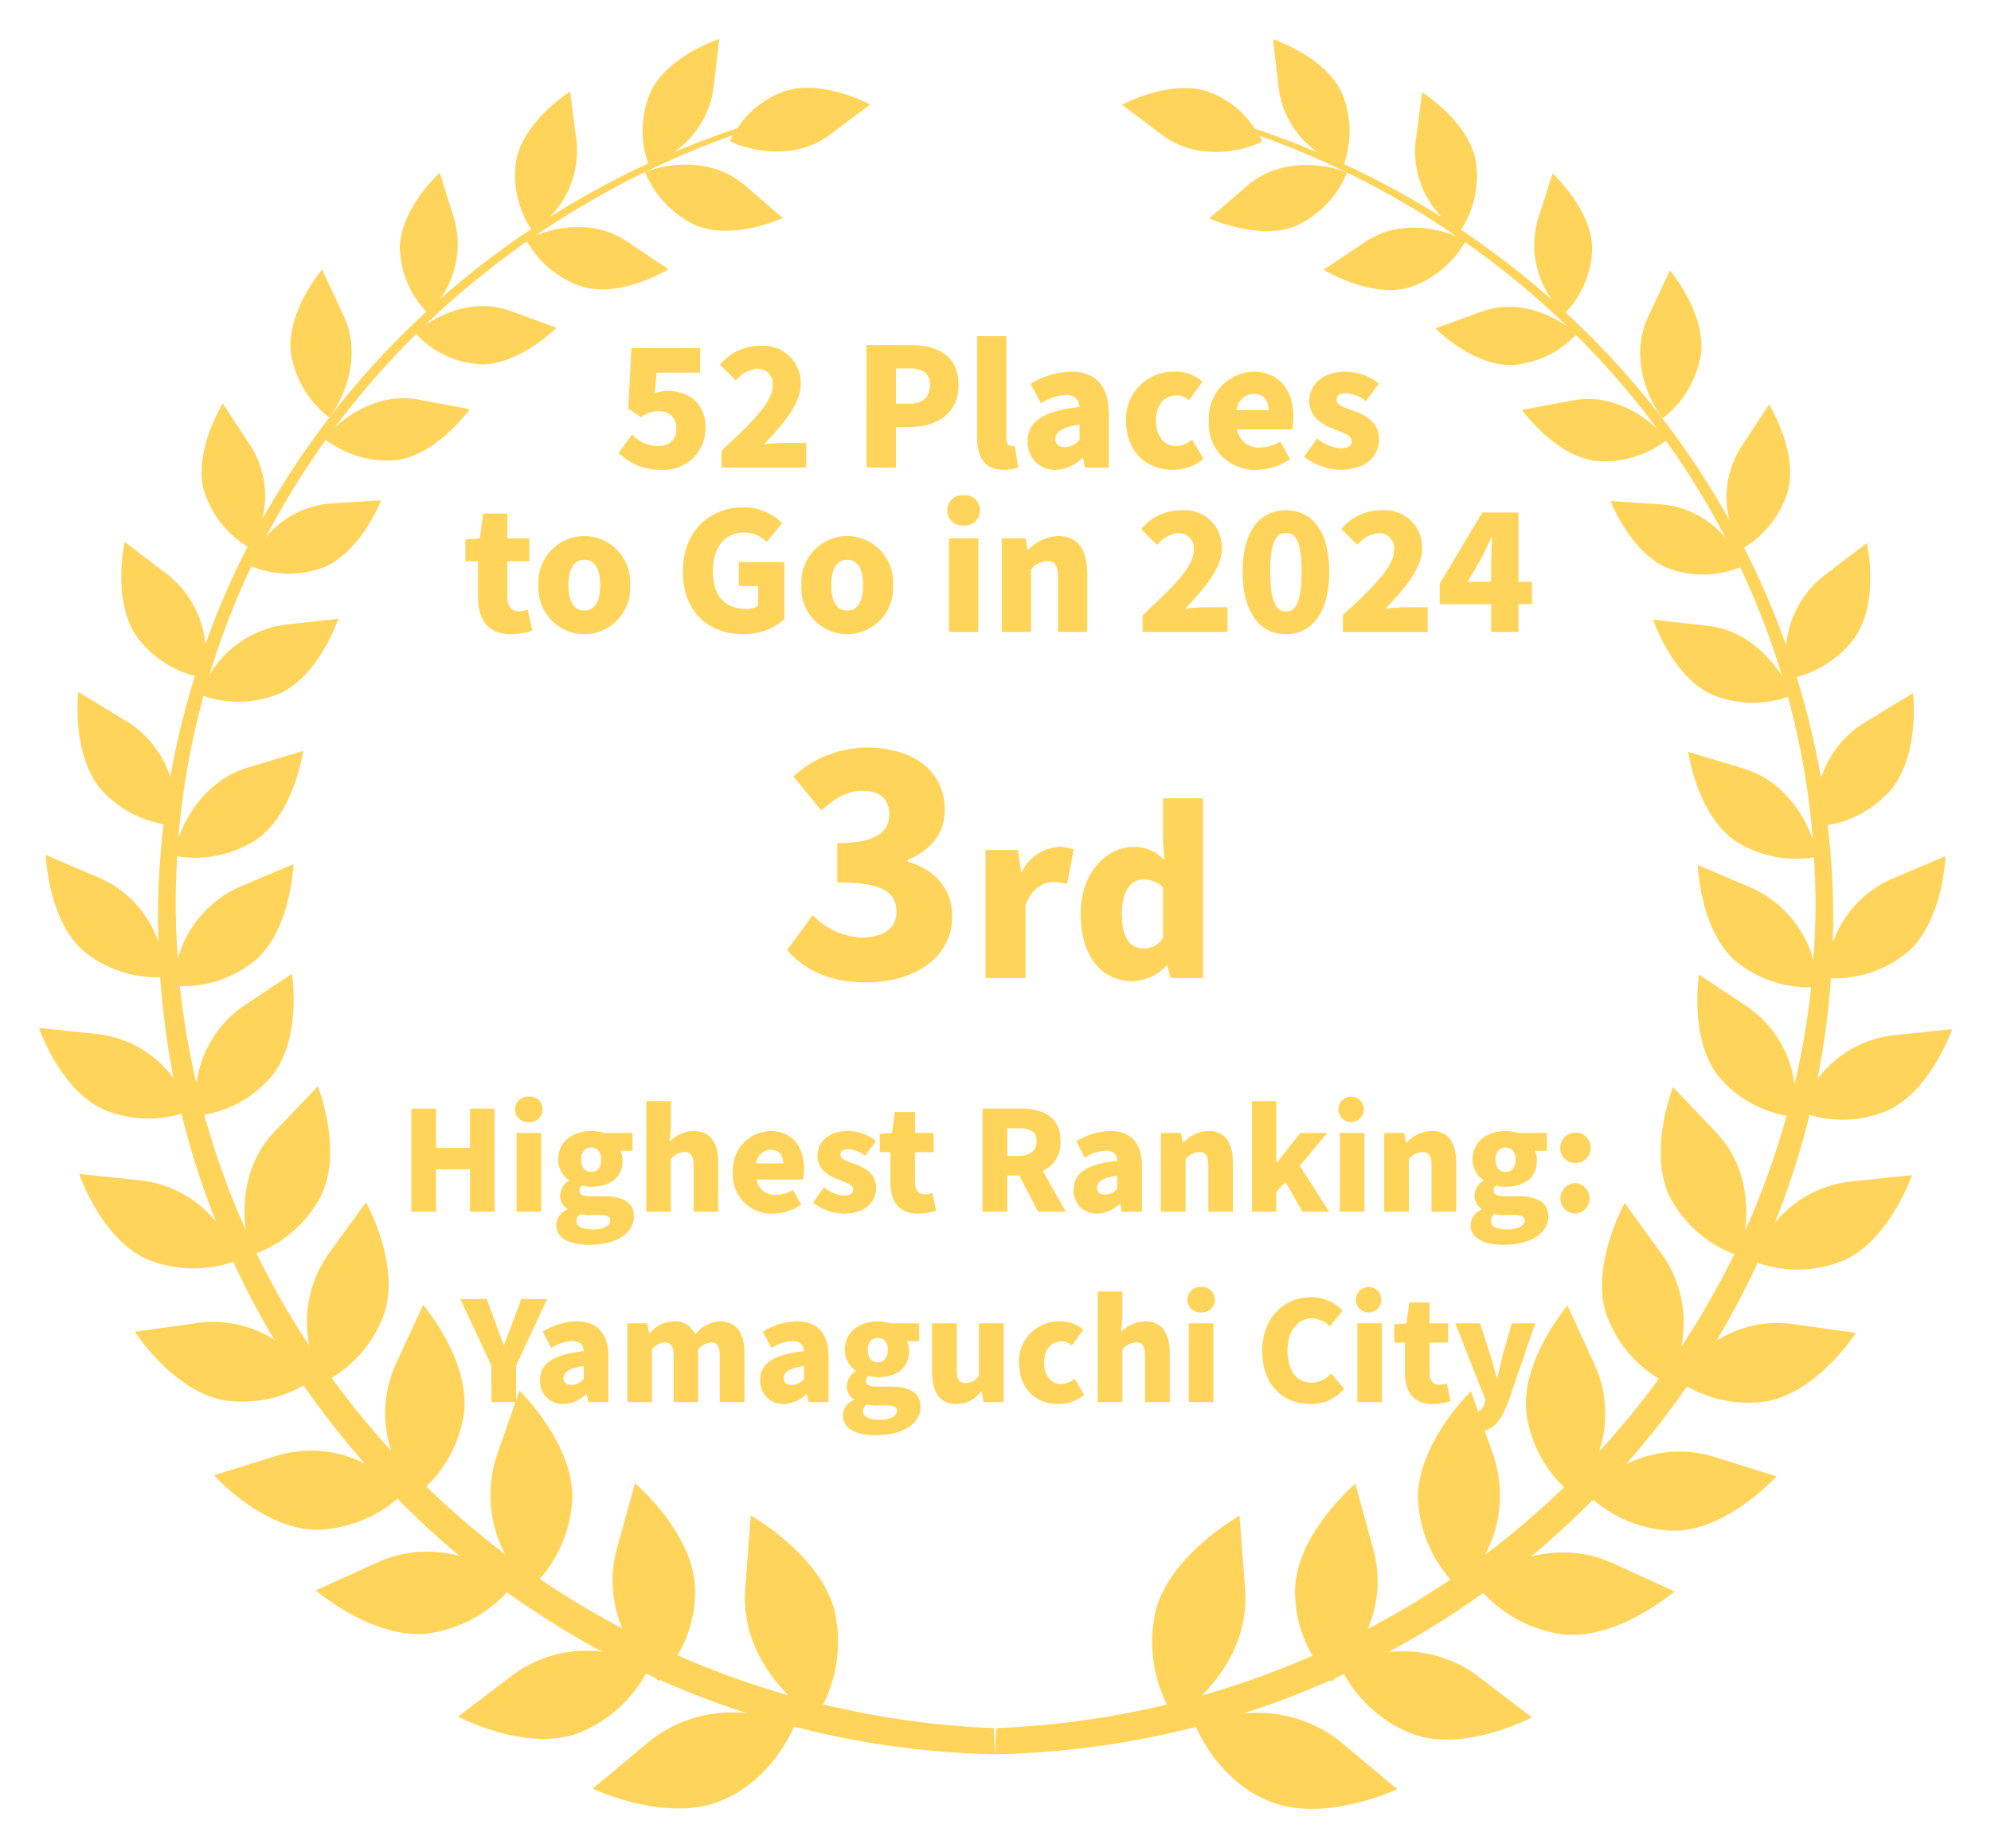
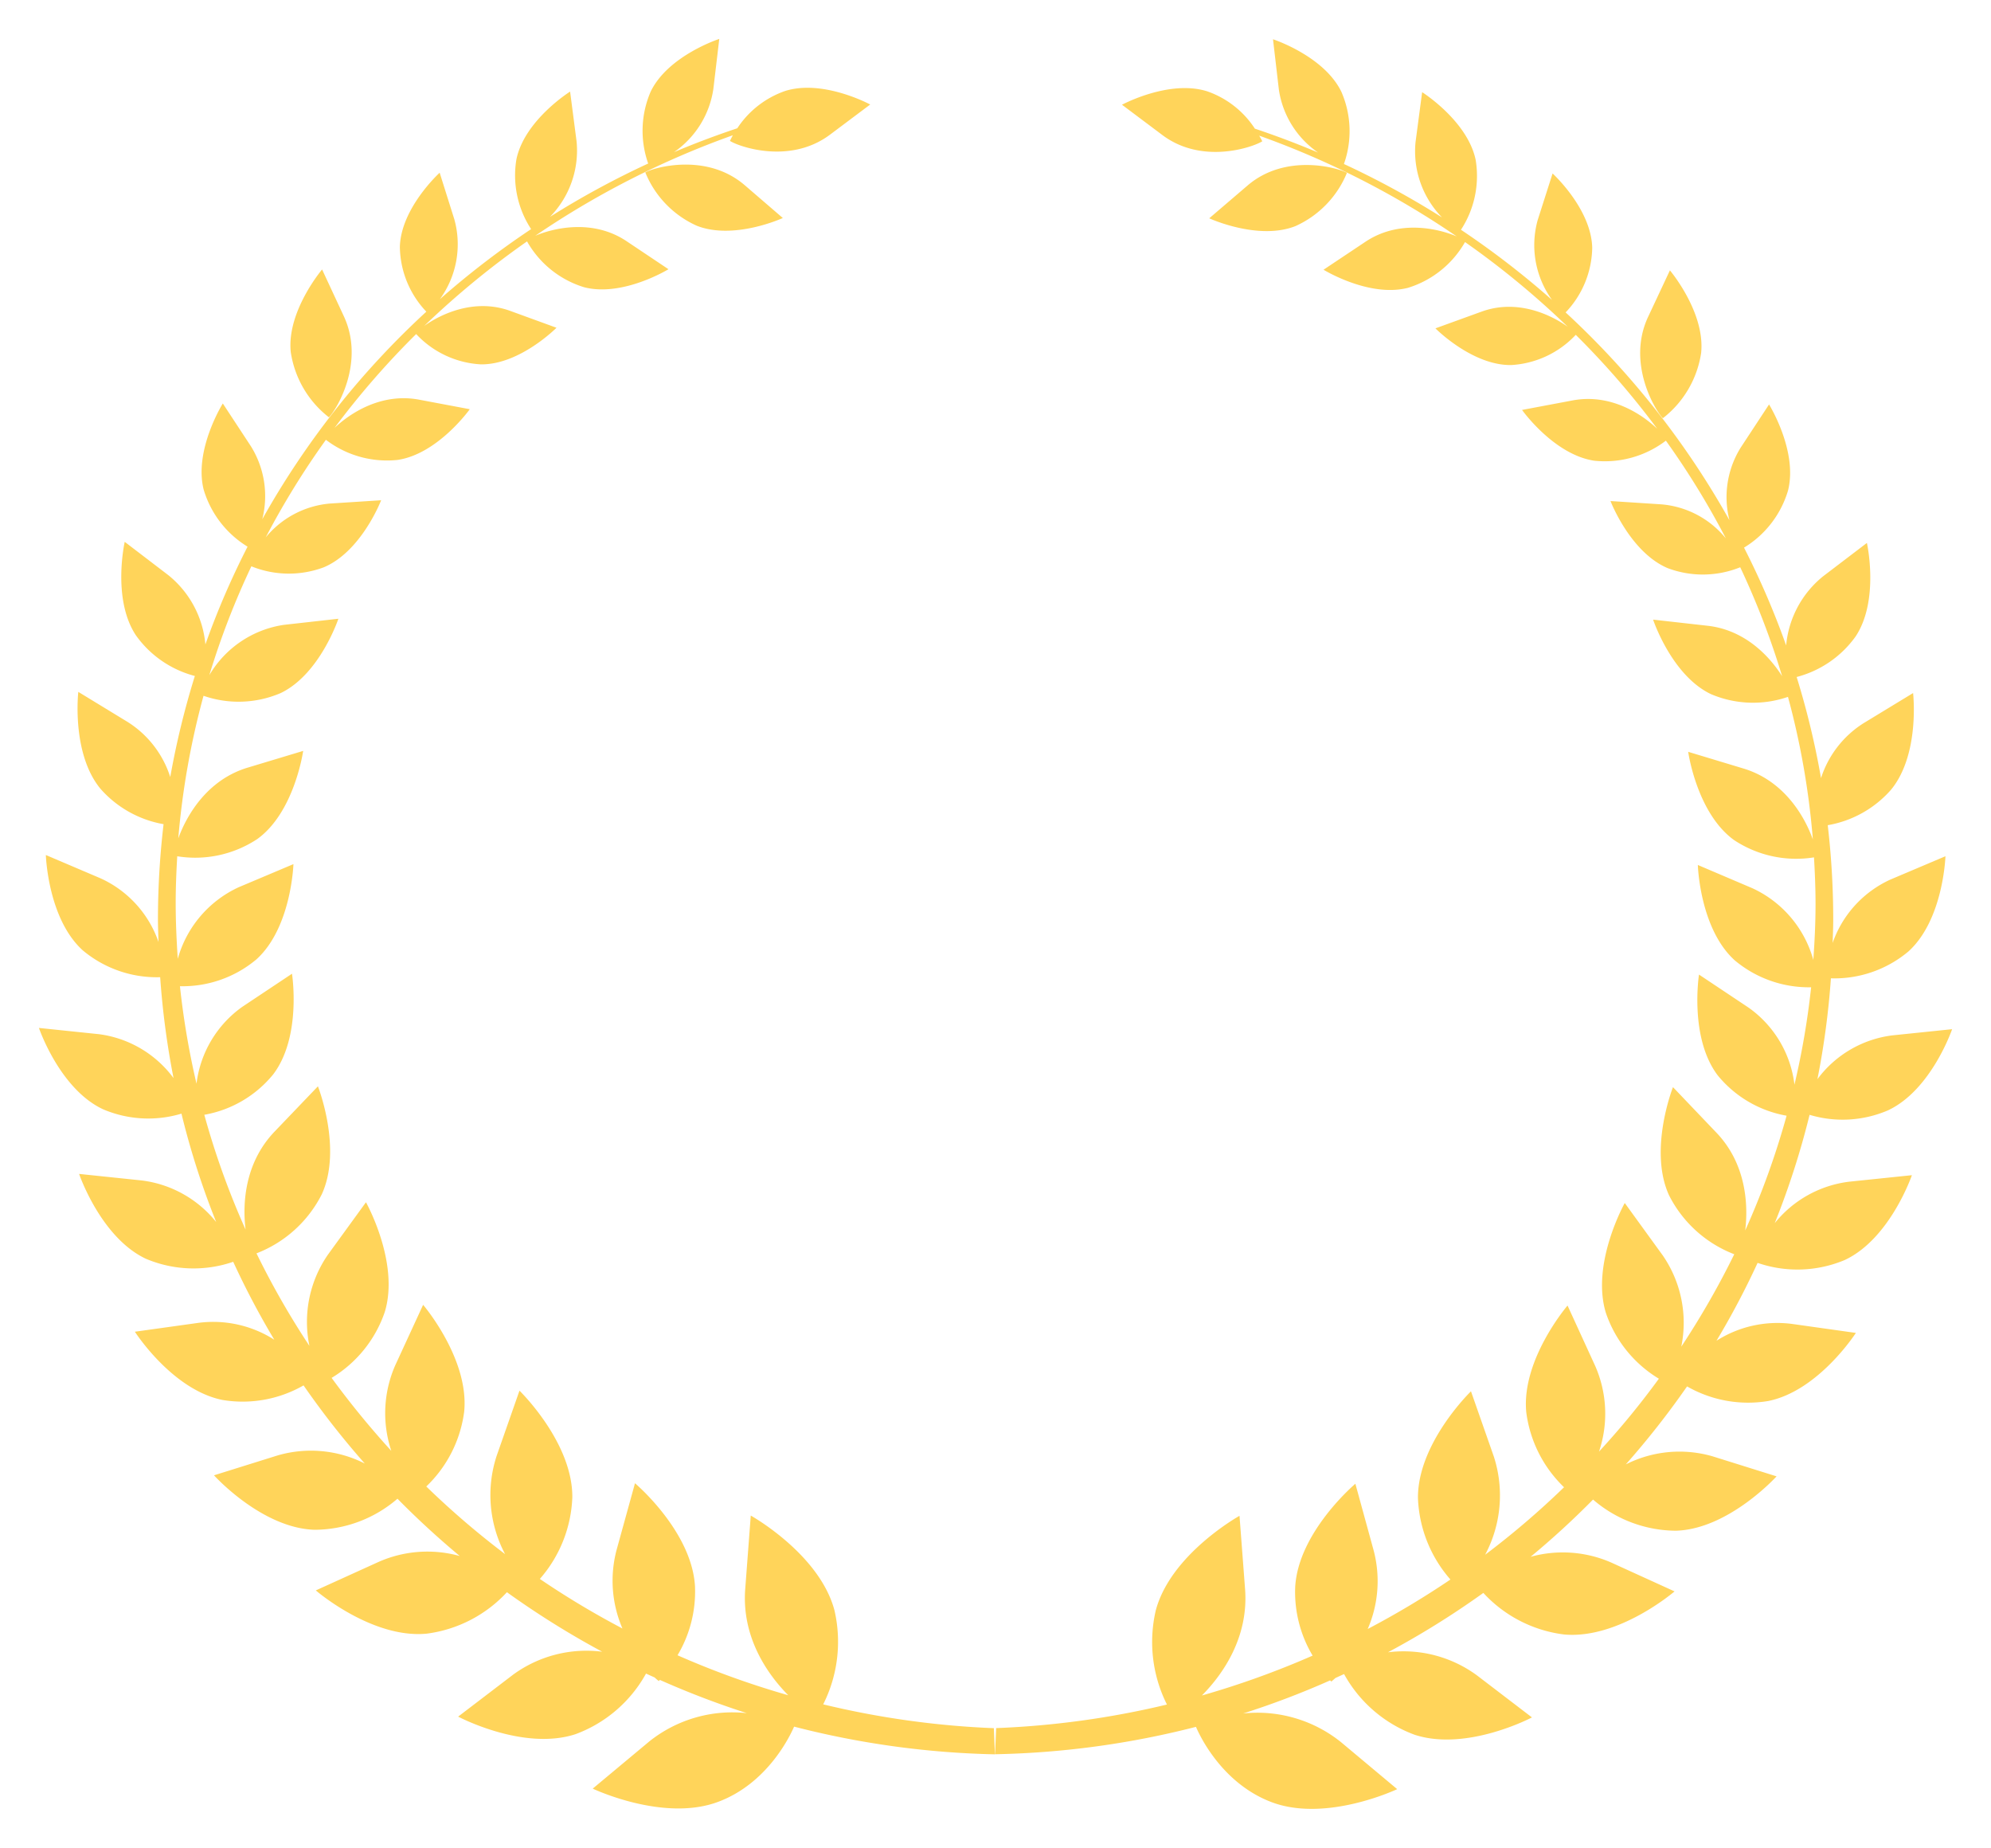
<svg xmlns="http://www.w3.org/2000/svg" width="230.117" height="213.523" viewBox="0 0 230.117 213.523">
  <defs>
    <filter id="パス_326" x="0" y="0" width="230.117" height="213.523" filterUnits="userSpaceOnUse">
      <feOffset dx="2" dy="2" input="SourceAlpha" />
      <feGaussianBlur stdDeviation="1.5" result="blur" />
      <feFlood flood-opacity="0.161" />
      <feComposite operator="in" in2="blur" />
      <feComposite in="SourceGraphic" />
    </filter>
    <filter id="パス_329" x="41.539" y="120.727" width="148.193" height="51.121" filterUnits="userSpaceOnUse">
      <feOffset dx="2" dy="2" input="SourceAlpha" />
      <feGaussianBlur stdDeviation="2" result="blur-2" />
      <feFlood flood-opacity="0.702" />
      <feComposite operator="in" in2="blur-2" />
      <feComposite in="SourceGraphic" />
    </filter>
    <filter id="パス_328" x="84.973" y="80.383" width="60.074" height="39.145" filterUnits="userSpaceOnUse">
      <feOffset dx="2" dy="2" input="SourceAlpha" />
      <feGaussianBlur stdDeviation="2" result="blur-3" />
      <feFlood flood-opacity="0.702" />
      <feComposite operator="in" in2="blur-3" />
      <feComposite in="SourceGraphic" />
    </filter>
    <filter id="パス_327" x="47.787" y="32.842" width="135.273" height="46.447" filterUnits="userSpaceOnUse">
      <feOffset dx="2" dy="2" input="SourceAlpha" />
      <feGaussianBlur stdDeviation="2" result="blur-4" />
      <feFlood flood-opacity="0.702" />
      <feComposite operator="in" in2="blur-4" />
      <feComposite in="SourceGraphic" />
    </filter>
  </defs>
  <g id="グループ_223" data-name="グループ 223" transform="translate(20220.5 22111.023)">
    <g transform="matrix(1, 0, 0, 1, -20220.5, -22111.02)" filter="url(#パス_326)">
      <path id="パス_326-2" data-name="パス 326" d="M93.514,243.718c.855-.846,4.229-6.306,1.721-11.69l-2.508-5.392s-4.1,4.835-3.623,9.532A11.723,11.723,0,0,0,93.514,243.718Zm57.131,148.728a16.1,16.1,0,0,0,1.3-10.868c-1.738-6.534-9.672-10.947-9.672-10.947l-.641,8.485c-.416,5.471,2.454,9.738,4.975,12.279a99.4,99.4,0,0,1-12.8-4.621,14.341,14.341,0,0,0,2.016-8.025c-.405-6.35-6.932-11.852-6.932-11.852l-2.13,7.715a13.91,13.91,0,0,0,.682,9.069,98.459,98.459,0,0,1-9.549-5.727,15.153,15.153,0,0,0,3.755-9.464c.02-6.355-6.108-12.292-6.108-12.292l-2.644,7.546a14.574,14.574,0,0,0,.98,11.341,97.4,97.4,0,0,1-9.108-7.816,14.531,14.531,0,0,0,4.382-8.66c.591-6.094-4.748-12.331-4.748-12.331l-3.226,7a13.767,13.767,0,0,0-.45,9.877,100.146,100.146,0,0,1-6.9-8.434,14.247,14.247,0,0,0,6.149-7.629c1.73-5.7-2.178-12.666-2.178-12.666l-4.4,6.059a13.661,13.661,0,0,0-2.137,10.536,94.494,94.494,0,0,1-6.116-10.691,14.161,14.161,0,0,0,7.546-6.823c2.408-5.252-.446-12.478-.446-12.478l-5.034,5.257c-3.407,3.575-3.707,8.24-3.326,11.3a92.232,92.232,0,0,1-4.771-13.269,13.21,13.21,0,0,0,7.966-4.675c3.313-4.36,2.169-11.625,2.169-11.625l-5.738,3.82a12.8,12.8,0,0,0-5.3,8.889,93.043,93.043,0,0,1-1.913-11.266,13.266,13.266,0,0,0,8.837-3.1c4.054-3.671,4.279-11.008,4.279-11.008L83.07,298.03a12.931,12.931,0,0,0-7.024,8.266c-.14-2.134-.24-4.277-.24-6.442,0-1.817.074-3.615.179-5.41a13,13,0,0,0,9.265-2c4.3-3.112,5.29-10.175,5.29-10.175l-6.4,1.929c-4.734,1.419-7.085,5.565-8.034,8.178A91.657,91.657,0,0,1,79.023,275.9a12.339,12.339,0,0,0,8.915-.313c4.537-2.173,6.672-8.59,6.672-8.59l-6.3.706a12.025,12.025,0,0,0-8.616,5.815,91.434,91.434,0,0,1,4.859-12.581,11.518,11.518,0,0,0,8.377.112c4.35-1.833,6.622-7.745,6.622-7.745l-5.922.381A10.808,10.808,0,0,0,86.21,257.6a93.692,93.692,0,0,1,6.958-11.282,11.626,11.626,0,0,0,8.286,2.327c4.66-.691,8.342-5.861,8.342-5.861l-5.845-1.1c-4.4-.831-8.006,1.579-9.788,3.261A96.12,96.12,0,0,1,103.6,234.1a11.039,11.039,0,0,0,7.466,3.5c4.494.066,8.753-4.229,8.753-4.229l-5.331-1.942c-4.19-1.528-8.119.413-9.965,1.739a99.05,99.05,0,0,1,11.892-9.777,11.4,11.4,0,0,0,6.582,5.294c4.467,1.168,9.764-2.077,9.764-2.077l-4.841-3.238c-3.919-2.624-8.472-1.511-10.558-.626a100.265,100.265,0,0,1,22.84-11.618c-.219.4-.337.652-.337.652.984.643,6.891,2.773,11.559-.715l4.653-3.488s-5.462-2.961-9.862-1.555a10.9,10.9,0,0,0-5.5,4.3q-3.731,1.244-7.315,2.76a10.763,10.763,0,0,0,4.549-7.306l.684-5.779s-5.9,1.913-7.923,6.077a11.382,11.382,0,0,0-.293,8.321,100.057,100.057,0,0,0-11.349,6.162,10.952,10.952,0,0,0,3.074-8.7l-.75-5.775s-5.268,3.3-6.206,7.829a11.316,11.316,0,0,0,1.7,8.063,99.29,99.29,0,0,0-10.547,8.1,10.787,10.787,0,0,0,1.677-9.217l-1.7-5.4s-4.478,4.069-4.6,8.566a11.068,11.068,0,0,0,3.059,7.492A96.921,96.921,0,0,0,85.812,255.5a10.879,10.879,0,0,0-1.3-8.415l-3.26-4.964s-3.357,5.368-2.215,9.947a11.6,11.6,0,0,0,5.076,6.6,92.9,92.9,0,0,0-4.874,11.3,11.6,11.6,0,0,0-4.286-8.008l-5.038-3.849s-1.487,6.6,1.292,10.8a12.117,12.117,0,0,0,6.814,4.7,95.448,95.448,0,0,0-2.843,11.679,11.724,11.724,0,0,0-4.92-6.363l-5.707-3.479s-.818,7.081,2.548,11.181a12.6,12.6,0,0,0,7.306,4.107,94.85,94.85,0,0,0-.65,10.912c0,.9.037,1.795.066,2.7a12.616,12.616,0,0,0-6.687-7.35L60.8,294.3s.216,7.336,4.258,11.01a13.322,13.322,0,0,0,8.955,3.109,94.54,94.54,0,0,0,1.544,11.657,12.758,12.758,0,0,0-8.624-5.073L60,314.282s2.388,7.041,7.4,9.394a13.315,13.315,0,0,0,9.073.509,92.217,92.217,0,0,0,4.015,12.528,13.1,13.1,0,0,0-8.6-4.806l-7.245-.757s2.5,7.356,7.728,9.81a14.12,14.12,0,0,0,10.083.346,94.676,94.676,0,0,0,4.75,9.007,13.126,13.126,0,0,0-8.7-1.961l-7.415,1.034s4.3,6.724,10.142,7.888a14.143,14.143,0,0,0,9.353-1.686,97.184,97.184,0,0,0,7.076,9.029,13.774,13.774,0,0,0-10.085-.932l-7.341,2.294s5.495,6.1,11.618,6.294a14.753,14.753,0,0,0,9.587-3.589q3.427,3.48,7.2,6.622a13.956,13.956,0,0,0-9.35.665l-7.288,3.309s6.462,5.587,12.788,5a15.288,15.288,0,0,0,9.3-4.793,100.166,100.166,0,0,0,11.013,6.877,14.372,14.372,0,0,0-10.3,2.653l-6.35,4.846s7.535,4.008,13.573,2.027a15.4,15.4,0,0,0,8.141-7c.334.155.673.3,1.006.457a3.862,3.862,0,0,0,.475.405s.046-.053.116-.131a99.972,99.972,0,0,0,10.059,3.842,15.382,15.382,0,0,0-11.279,3.269l-6.538,5.452s8.2,3.908,14.522,1.518c5.7-2.141,8.288-7.607,8.753-8.681a101.341,101.341,0,0,0,23.21,3.2l-.122-3.022A101.107,101.107,0,0,1,150.645,392.447Zm-20.562-177.03a11.48,11.48,0,0,0,5.946,6.165c4.308,1.7,9.948-.892,9.948-.892l-4.413-3.8C137.146,213.107,131.109,214.842,130.083,215.417Zm122.033,20.86c.483-4.7-3.61-9.537-3.61-9.537l-2.526,5.386c-2.506,5.377.862,10.844,1.712,11.7A11.755,11.755,0,0,0,252.116,236.278Zm-46.9-14.647a11.515,11.515,0,0,0,5.959-6.158c-1.03-.582-7.068-2.322-11.487,1.465l-4.426,3.787S200.9,223.32,205.211,221.631ZM273.7,323.81c5.025-2.347,7.422-9.383,7.422-9.383l-6.934.717a12.747,12.747,0,0,0-8.633,5.06,93.914,93.914,0,0,0,1.559-11.655,13.3,13.3,0,0,0,8.953-3.1c4.056-3.669,4.284-11.008,4.284-11.008l-6.339,2.685a12.606,12.606,0,0,0-6.7,7.337c.031-.9.07-1.793.07-2.692a94.165,94.165,0,0,0-.634-10.918,12.558,12.558,0,0,0,7.31-4.092c3.376-4.094,2.554-11.177,2.554-11.177l-5.712,3.475a11.753,11.753,0,0,0-4.929,6.353,93.636,93.636,0,0,0-2.817-11.684,12.126,12.126,0,0,0,6.82-4.691c2.773-4.2,1.3-10.8,1.3-10.8l-5.045,3.842a11.611,11.611,0,0,0-4.29,8,94.364,94.364,0,0,0-4.866-11.3,11.557,11.557,0,0,0,5.084-6.595c1.155-4.575-2.193-9.95-2.193-9.95L256.7,247.2a10.81,10.81,0,0,0-1.312,8.412A97.218,97.218,0,0,0,236.452,231.6a11.063,11.063,0,0,0,3.074-7.488c-.116-4.5-4.581-8.57-4.581-8.57l-1.725,5.4a10.8,10.8,0,0,0,1.664,9.219,98.924,98.924,0,0,0-10.527-8.113,11.376,11.376,0,0,0,1.7-8.065c-.94-4.526-6.188-7.835-6.188-7.835l-.763,5.773a10.93,10.93,0,0,0,3.061,8.7,99.67,99.67,0,0,0-11.338-6.173,11.362,11.362,0,0,0-.287-8.325c-2-4.163-7.91-6.088-7.91-6.088l.673,5.782a10.723,10.723,0,0,0,4.542,7.312q-3.582-1.517-7.31-2.764a10.8,10.8,0,0,0-5.489-4.308c-4.4-1.408-9.869,1.544-9.869,1.544l4.654,3.492c4.653,3.5,10.566,1.376,11.559.73,0,0-.125-.251-.352-.649a99.677,99.677,0,0,1,22.825,11.644c-2.069-.883-6.624-2.007-10.553.619l-4.839,3.228s5.281,3.25,9.766,2.09a11.473,11.473,0,0,0,6.586-5.286,98.115,98.115,0,0,1,11.872,9.79c-1.841-1.325-5.769-3.276-9.965-1.749l-5.327,1.931s4.247,4.3,8.753,4.24a11.072,11.072,0,0,0,7.466-3.492,95.375,95.375,0,0,1,9.414,10.855c-1.771-1.688-5.379-4.1-9.779-3.276l-5.843,1.1s3.676,5.169,8.343,5.867a11.636,11.636,0,0,0,8.281-2.316,93.258,93.258,0,0,1,6.932,11.292,10.772,10.772,0,0,0-7.413-3.93l-5.92-.385s2.265,5.915,6.617,7.756a11.533,11.533,0,0,0,8.377-.105,92.078,92.078,0,0,1,4.842,12.589c-1.43-2.259-4.249-5.338-8.611-5.828l-6.3-.709s2.128,6.418,6.665,8.6a12.39,12.39,0,0,0,8.922.326,90.53,90.53,0,0,1,2.876,16.475c-.932-2.617-3.284-6.763-8.008-8.192l-6.4-1.933s.984,7.055,5.279,10.182a12.994,12.994,0,0,0,9.261,2.014c.105,1.8.179,3.593.179,5.41,0,2.165-.107,4.308-.256,6.44a12.928,12.928,0,0,0-7.011-8.27l-6.337-2.7s.208,7.343,4.262,11.017a13.315,13.315,0,0,0,8.832,3.114A91.882,91.882,0,0,1,262.9,320.84a12.744,12.744,0,0,0-5.294-8.9l-5.738-3.825s-1.141,7.262,2.149,11.629a13.237,13.237,0,0,0,7.975,4.68,92.393,92.393,0,0,1-4.783,13.261c.372-3.048.09-7.722-3.322-11.294l-5.027-5.268s-2.852,7.225-.462,12.484a14.127,14.127,0,0,0,7.546,6.827,96.372,96.372,0,0,1-6.123,10.68,13.722,13.722,0,0,0-2.134-10.534l-4.4-6.068s-3.91,6.965-2.193,12.663a14.222,14.222,0,0,0,6.136,7.64,93.869,93.869,0,0,1-6.919,8.426,13.71,13.71,0,0,0-.431-9.88l-3.206-7s-5.351,6.232-4.771,12.322a14.577,14.577,0,0,0,4.367,8.675,96.922,96.922,0,0,1-9.119,7.8,14.591,14.591,0,0,0,1.006-11.34l-2.644-7.547s-6.132,5.928-6.129,12.283a15.113,15.113,0,0,0,3.755,9.467,99.85,99.85,0,0,1-9.561,5.716,13.888,13.888,0,0,0,.689-9.068l-2.115-7.715s-6.525,5.5-6.95,11.833a14.315,14.315,0,0,0,2.01,8.028,100.76,100.76,0,0,1-12.8,4.608c2.521-2.539,5.4-6.8,4.994-12.27l-.645-8.493s-7.944,4.406-9.681,10.94a16.117,16.117,0,0,0,1.294,10.868,101.4,101.4,0,0,1-19.738,2.722l-.131,3.022a101.109,101.109,0,0,0,23.223-3.166c.457,1.078,3.042,6.543,8.734,8.7,6.324,2.394,14.524-1.5,14.524-1.5l-6.528-5.46a15.439,15.439,0,0,0-11.279-3.285,98.389,98.389,0,0,0,10.059-3.825c.074.079.131.134.131.134.118-.089.28-.232.477-.409l1-.455a15.369,15.369,0,0,0,8.141,7.009c6.037,1.99,13.575-2,13.575-2l-6.357-4.857a14.348,14.348,0,0,0-10.286-2.668,98.979,98.979,0,0,0,11.023-6.862,15.232,15.232,0,0,0,9.3,4.8c6.326.6,12.8-4.975,12.8-4.975l-7.288-3.32a13.953,13.953,0,0,0-9.346-.678,97.828,97.828,0,0,0,7.214-6.613,14.771,14.771,0,0,0,9.587,3.6c6.108-.188,11.625-6.283,11.625-6.283l-7.35-2.3a13.742,13.742,0,0,0-10.077.921,97.708,97.708,0,0,0,7.081-9.014,14.206,14.206,0,0,0,9.353,1.692c5.838-1.153,10.158-7.874,10.158-7.874l-7.422-1.045a13.092,13.092,0,0,0-8.688,1.951,93.946,93.946,0,0,0,4.752-9,14.114,14.114,0,0,0,10.077-.332c5.242-2.454,7.756-9.8,7.756-9.8l-7.253.752a13.075,13.075,0,0,0-8.6,4.791,93.887,93.887,0,0,0,4.028-12.519A13.276,13.276,0,0,0,273.7,323.81Z" transform="translate(-57.5 -197.5)" fill="#ffd45a" />
    </g>
    <g transform="matrix(1, 0, 0, 1, -20220.5, -22111.02)" filter="url(#パス_329)">
-       <path id="パス_329-2" data-name="パス 329" d="M-67.96,22H-65.1V17.1h3.92V22h2.848V10.08h-2.848v4.544H-65.1V10.08H-67.96Zm12.16,0h2.848V12.9H-55.8Zm1.424-10.368a1.443,1.443,0,0,0,1.584-1.472A1.439,1.439,0,0,0-54.376,8.7,1.431,1.431,0,0,0-55.96,10.16,1.435,1.435,0,0,0-54.376,11.632ZM-47.4,25.824c3.168,0,5.168-1.36,5.168-3.28,0-1.648-1.28-2.336-3.52-2.336h-1.44c-.976,0-1.344-.192-1.344-.608a.763.763,0,0,1,.288-.64,4.048,4.048,0,0,0,1.072.16c2.016,0,3.632-.928,3.632-3.056a2.626,2.626,0,0,0-.24-1.1h1.392V12.9h-3.344a4.459,4.459,0,0,0-1.44-.224c-1.968,0-3.808,1.088-3.808,3.3a2.893,2.893,0,0,0,1.248,2.368V18.4a2.172,2.172,0,0,0-1.024,1.7,1.768,1.768,0,0,0,.832,1.568v.08a2,2,0,0,0-1.28,1.792C-51.208,25.168-49.5,25.824-47.4,25.824Zm.224-8.416c-.656,0-1.152-.48-1.152-1.44,0-.912.5-1.392,1.152-1.392.672,0,1.168.48,1.168,1.392C-46.008,16.928-46.5,17.408-47.176,17.408Zm.224,6.64c-1.152,0-1.92-.32-1.92-.96a1.052,1.052,0,0,1,.416-.816,4.869,4.869,0,0,0,1.3.112h.864c.848,0,1.328.112,1.328.656C-44.968,23.616-45.784,24.048-46.952,24.048ZM-40.808,22h2.848V15.92a2.119,2.119,0,0,1,1.568-.816c.72,0,1.056.352,1.056,1.616V22h2.848V16.368c0-2.272-.848-3.7-2.832-3.7A4.046,4.046,0,0,0-38.1,13.9l.144-1.616V9.216h-2.848Zm14.656.224a5.875,5.875,0,0,0,3.248-1.04l-.944-1.712a3.7,3.7,0,0,1-1.92.576,2.081,2.081,0,0,1-2.272-1.76H-22.7a5.336,5.336,0,0,0,.128-1.232c0-2.48-1.28-4.384-3.9-4.384a4.489,4.489,0,0,0-4.32,4.768A4.456,4.456,0,0,0-26.152,22.224Zm-1.936-5.808a1.681,1.681,0,0,1,1.664-1.568c1.04,0,1.44.672,1.44,1.568Zm10.064,5.808c2.48,0,3.792-1.3,3.792-2.976,0-1.648-1.264-2.3-2.4-2.736-.944-.336-1.728-.544-1.728-1.088,0-.432.3-.656.96-.656a3.465,3.465,0,0,1,1.888.768l1.264-1.7A5.2,5.2,0,0,0-17.5,12.672c-2.128,0-3.52,1.168-3.52,2.88,0,1.52,1.232,2.256,2.32,2.688.928.368,1.808.624,1.808,1.168,0,.448-.32.72-1.072.72a3.957,3.957,0,0,1-2.3-.96l-1.264,1.776A5.884,5.884,0,0,0-18.024,22.224Zm8.656,0A6.7,6.7,0,0,0-7.3,21.888l-.448-2.064A2.647,2.647,0,0,1-8.584,20c-.672,0-1.152-.4-1.152-1.408V15.12h2.144V12.9H-9.736V10.48h-2.352l-.32,2.416-1.408.112V15.12h1.232v3.5C-12.584,20.768-11.656,22.224-9.368,22.224ZM-1.944,22H.92V17.808H2.3L4.488,22h3.2L5.032,17.28A3.524,3.524,0,0,0,7.08,13.84c0-2.88-2.112-3.76-4.656-3.76H-1.944ZM.92,15.552v-3.2H2.2c1.36,0,2.1.368,2.1,1.488s-.736,1.712-2.1,1.712Zm10.368,6.672A3.89,3.89,0,0,0,13.9,21.088h.08l.192.912h2.32V16.832c0-2.848-1.328-4.16-3.68-4.16a7.571,7.571,0,0,0-3.92,1.2l.992,1.872a5,5,0,0,1,2.384-.8c.928,0,1.312.432,1.376,1.168-3.552.384-5.056,1.424-5.056,3.344A2.629,2.629,0,0,0,11.288,22.224Zm.976-2.208c-.592,0-.976-.256-.976-.784,0-.64.576-1.168,2.352-1.392V19.3A1.793,1.793,0,0,1,12.264,20.016ZM18.68,22h2.848V15.92A2.119,2.119,0,0,1,23.1,15.1c.72,0,1.056.352,1.056,1.616V22H27V16.368c0-2.272-.848-3.7-2.832-3.7a4.118,4.118,0,0,0-2.912,1.36h-.048L21,12.9H18.68Zm10.528,0h2.8V19.744l1.056-1.2L35.032,22H38.12l-3.392-5.312L37.9,12.9h-3.12L32.088,16.32h-.08v-7.1h-2.8Zm10.144,0H42.2V12.9H39.352Zm1.424-10.368a1.469,1.469,0,1,0-1.584-1.472A1.443,1.443,0,0,0,40.776,11.632ZM44.488,22h2.848V15.92A2.119,2.119,0,0,1,48.9,15.1c.72,0,1.056.352,1.056,1.616V22h2.848V16.368c0-2.272-.848-3.7-2.832-3.7a4.118,4.118,0,0,0-2.912,1.36h-.048L46.808,12.9h-2.32ZM58.28,25.824c3.168,0,5.168-1.36,5.168-3.28,0-1.648-1.28-2.336-3.52-2.336h-1.44c-.976,0-1.344-.192-1.344-.608a.763.763,0,0,1,.288-.64,4.048,4.048,0,0,0,1.072.16c2.016,0,3.632-.928,3.632-3.056a2.626,2.626,0,0,0-.24-1.1h1.392V12.9H59.944a4.459,4.459,0,0,0-1.44-.224c-1.968,0-3.808,1.088-3.808,3.3a2.893,2.893,0,0,0,1.248,2.368V18.4a2.172,2.172,0,0,0-1.024,1.7,1.768,1.768,0,0,0,.832,1.568v.08a2,2,0,0,0-1.28,1.792C54.472,25.168,56.184,25.824,58.28,25.824Zm.224-8.416c-.656,0-1.152-.48-1.152-1.44,0-.912.5-1.392,1.152-1.392.672,0,1.168.48,1.168,1.392C59.672,16.928,59.176,17.408,58.5,17.408Zm.224,6.64c-1.152,0-1.92-.32-1.92-.96a1.052,1.052,0,0,1,.416-.816,4.869,4.869,0,0,0,1.3.112h.864c.848,0,1.328.112,1.328.656C60.712,23.616,59.9,24.048,58.728,24.048Zm7.808-7.68a1.761,1.761,0,1,0-1.7-1.76A1.692,1.692,0,0,0,66.536,16.368Zm0,5.856a1.77,1.77,0,0,0,0-3.536,1.77,1.77,0,0,0,0,3.536ZM-58.7,44h2.848V39.792l3.6-7.712h-2.992l-.992,2.656c-.336.9-.656,1.728-.992,2.656H-57.3c-.336-.928-.64-1.76-.96-2.656l-.992-2.656h-3.04l3.584,7.712Zm8.32.224a3.89,3.89,0,0,0,2.608-1.136h.08L-47.5,44h2.32V38.832c0-2.848-1.328-4.16-3.68-4.16a7.571,7.571,0,0,0-3.92,1.2l.992,1.872a5,5,0,0,1,2.384-.8c.928,0,1.312.432,1.376,1.168-3.552.384-5.056,1.424-5.056,3.344A2.629,2.629,0,0,0-50.384,44.224Zm.976-2.208c-.592,0-.976-.256-.976-.784,0-.64.576-1.168,2.352-1.392V41.3A1.793,1.793,0,0,1-49.408,42.016ZM-42.992,44h2.848V37.92A2.139,2.139,0,0,1-38.7,37.1c.72,0,1.056.352,1.056,1.616V44H-34.8V37.92a2.2,2.2,0,0,1,1.456-.816c.72,0,1.04.352,1.04,1.616V44h2.848V38.368c0-2.272-.864-3.7-2.848-3.7a3.974,3.974,0,0,0-2.848,1.5,2.5,2.5,0,0,0-2.5-1.5,3.755,3.755,0,0,0-2.768,1.376h-.048l-.208-1.152h-2.32Zm18.064.224a3.89,3.89,0,0,0,2.608-1.136h.08l.192.912h2.32V38.832c0-2.848-1.328-4.16-3.68-4.16a7.571,7.571,0,0,0-3.92,1.2l.992,1.872a5,5,0,0,1,2.384-.8c.928,0,1.312.432,1.376,1.168-3.552.384-5.056,1.424-5.056,3.344A2.629,2.629,0,0,0-24.928,44.224Zm.976-2.208c-.592,0-.976-.256-.976-.784,0-.64.576-1.168,2.352-1.392V41.3A1.793,1.793,0,0,1-23.952,42.016Zm9.68,5.808c3.168,0,5.168-1.36,5.168-3.28,0-1.648-1.28-2.336-3.52-2.336h-1.44c-.976,0-1.344-.192-1.344-.608a.763.763,0,0,1,.288-.64,4.048,4.048,0,0,0,1.072.16c2.016,0,3.632-.928,3.632-3.056a2.626,2.626,0,0,0-.24-1.1h1.392V34.9h-3.344a4.459,4.459,0,0,0-1.44-.224c-1.968,0-3.808,1.088-3.808,3.3a2.893,2.893,0,0,0,1.248,2.368V40.4a2.172,2.172,0,0,0-1.024,1.7,1.768,1.768,0,0,0,.832,1.568v.08a2,2,0,0,0-1.28,1.792C-18.08,47.168-16.368,47.824-14.272,47.824Zm.224-8.416c-.656,0-1.152-.48-1.152-1.44,0-.912.5-1.392,1.152-1.392.672,0,1.168.48,1.168,1.392C-12.88,38.928-13.376,39.408-14.048,39.408Zm.224,6.64c-1.152,0-1.92-.32-1.92-.96a1.052,1.052,0,0,1,.416-.816,4.869,4.869,0,0,0,1.3.112h.864c.848,0,1.328.112,1.328.656C-11.84,45.616-12.656,46.048-13.824,46.048Zm8.9-1.824A3.531,3.531,0,0,0-2.1,42.752h.064L-1.824,44H.5V34.9H-2.352v5.968a1.721,1.721,0,0,1-1.52.928c-.72,0-1.056-.368-1.056-1.616V34.9H-7.776v5.632C-7.776,42.8-6.928,44.224-4.928,44.224Zm11.728,0a4.606,4.606,0,0,0,3.008-1.072L8.7,41.28a2.61,2.61,0,0,1-1.584.64c-1.1,0-1.936-.96-1.936-2.48,0-1.5.784-2.464,2.048-2.464a1.784,1.784,0,0,1,1.152.48l1.328-1.808a3.94,3.94,0,0,0-2.656-.976A4.606,4.606,0,0,0,2.272,39.44C2.272,42.464,4.24,44.224,6.8,44.224ZM11.376,44h2.848V37.92a2.119,2.119,0,0,1,1.568-.816c.72,0,1.056.352,1.056,1.616V44H19.7V38.368c0-2.272-.848-3.7-2.832-3.7A4.046,4.046,0,0,0,14.08,35.9l.144-1.616V31.216H11.376ZM21.9,44h2.848V34.9H21.9Zm1.424-10.368a1.469,1.469,0,1,0,0-2.928,1.469,1.469,0,1,0,0,2.928Zm12.64,10.592a4.954,4.954,0,0,0,3.888-1.76l-1.5-1.792A3.066,3.066,0,0,1,36.08,41.76c-1.68,0-2.768-1.376-2.768-3.744,0-2.32,1.264-3.7,2.8-3.7a3.02,3.02,0,0,1,2.08.928l1.488-1.824a5.071,5.071,0,0,0-3.616-1.552c-3.024,0-5.68,2.272-5.68,6.24C30.384,42.144,32.944,44.224,35.968,44.224ZM41.376,44h2.848V34.9H41.376ZM42.8,33.632a1.469,1.469,0,1,0-1.584-1.472A1.443,1.443,0,0,0,42.8,33.632Zm7.3,10.592a6.7,6.7,0,0,0,2.064-.336l-.448-2.064A2.647,2.647,0,0,1,50.88,42c-.672,0-1.152-.4-1.152-1.408V37.12h2.144V34.9H49.728V32.48H47.376l-.32,2.416-1.408.112V37.12H46.88v3.5C46.88,42.768,47.808,44.224,50.1,44.224Zm4.672,3.28c2.16,0,3.152-1.152,4.032-3.488l3.136-9.12h-2.72L58.16,38.672c-.208.864-.416,1.712-.592,2.576h-.08c-.24-.9-.432-1.744-.7-2.576L55.568,34.9H52.7l3.488,8.832-.128.464a1.456,1.456,0,0,1-1.52,1.088,3.171,3.171,0,0,1-.608-.112l-.512,2.16A4.413,4.413,0,0,0,54.768,47.5Z" transform="translate(113.5 116.02)" fill="#ffd45a" />
-     </g>
+       </g>
    <g transform="matrix(1, 0, 0, 1, -20220.5, -22111.02)" filter="url(#パス_328)">
-       <path id="パス_328-2" data-name="パス 328" d="M-15.348.5c5.328,0,9.9-2.736,9.9-7.632,0-3.348-2.2-5.472-5.148-6.336v-.18c2.808-1.188,4.284-3.132,4.284-5.76,0-4.608-3.636-7.236-9.18-7.236a12.811,12.811,0,0,0-8.316,3.348l3.24,3.924c1.62-1.44,2.988-2.268,4.788-2.268,1.98,0,3.06.972,3.06,2.736,0,1.944-1.44,3.312-6.012,3.312v4.536c5.616,0,6.84,1.3,6.84,3.492,0,1.872-1.62,2.88-4.1,2.88a8.334,8.334,0,0,1-5.58-2.592L-24.528-3.24C-22.584-.972-19.6.5-15.348.5ZM-1.6,0H3.032V-8.45C3.786-10.4,5.112-11.1,6.2-11.1a6.382,6.382,0,0,1,1.638.234L8.6-14.846A4.177,4.177,0,0,0,6.8-15.158,5.056,5.056,0,0,0,2.59-12.22H2.512l-.338-2.574H-1.6ZM15.46.364A5.744,5.744,0,0,0,19.334-1.43h.1L19.776,0h3.77V-20.774H18.918v4.94l.156,2.21a4.65,4.65,0,0,0-3.562-1.534c-3.068,0-6.11,2.912-6.11,7.748S11.768.364,15.46.364Zm1.222-3.8c-1.586,0-2.522-1.2-2.522-4.03,0-2.73,1.17-3.926,2.444-3.926a3.333,3.333,0,0,1,2.314.884V-4.68A2.458,2.458,0,0,1,16.682-3.432Z" transform="translate(113.5 111.02)" fill="#ffd45a" />
-     </g>
+       </g>
    <g transform="matrix(1, 0, 0, 1, -20220.5, -22111.02)" filter="url(#パス_327)">
-       <path id="パス_327-2" data-name="パス 327" d="M-39.064.266a4.809,4.809,0,0,0,5.111-4.845c0-2.926-2.014-4.275-4.408-4.275a3.586,3.586,0,0,0-1.463.285l.209-2.394h5.035v-2.831h-7.942l-.361,7.011,1.482.969a3.16,3.16,0,0,1,2-.7,1.906,1.906,0,0,1,2.071,2.033c0,1.33-.855,2.014-2.223,2.014a4.3,4.3,0,0,1-2.907-1.349L-44-1.691A6.735,6.735,0,0,0-39.064.266ZM-32.11,0h9.8V-2.85h-2.6a20.037,20.037,0,0,0-2.318.19c2.128-2.2,4.275-4.655,4.275-6.954a4.3,4.3,0,0,0-4.636-4.446,5.913,5.913,0,0,0-4.693,2.185l1.843,1.824a3.582,3.582,0,0,1,2.394-1.368A1.745,1.745,0,0,1-26.2-9.424c0,1.938-2.489,4.294-5.909,7.486Zm16.758,0h3.4V-4.693H-10.3c3,0,5.586-1.482,5.586-4.845,0-3.5-2.565-4.617-5.662-4.617h-4.978Zm3.4-7.372v-4.085h1.387c1.634,0,2.546.494,2.546,1.919,0,1.387-.8,2.166-2.451,2.166ZM.513.266A4.347,4.347,0,0,0,2.185-.019l-.4-2.489a1.574,1.574,0,0,1-.38.038C1.14-2.47.817-2.679.817-3.4v-11.78H-2.565V-3.515C-2.565-1.254-1.8.266.513.266Zm5.966,0a4.619,4.619,0,0,0,3.1-1.349h.095L9.9,0h2.755V-6.137c0-3.382-1.577-4.94-4.37-4.94A8.99,8.99,0,0,0,3.629-9.652L4.807-7.429a5.933,5.933,0,0,1,2.831-.95c1.1,0,1.558.513,1.634,1.387-4.218.456-6,1.691-6,3.971A3.122,3.122,0,0,0,6.479.266ZM7.638-2.356c-.7,0-1.159-.3-1.159-.931,0-.76.684-1.387,2.793-1.653v1.729A2.129,2.129,0,0,1,7.638-2.356ZM20.026.266A5.469,5.469,0,0,0,23.6-1.007L22.287-3.23a3.1,3.1,0,0,1-1.881.76c-1.311,0-2.3-1.14-2.3-2.945,0-1.786.931-2.926,2.432-2.926a2.119,2.119,0,0,1,1.368.57l1.577-2.147a4.679,4.679,0,0,0-3.154-1.159,5.469,5.469,0,0,0-5.681,5.662C14.649-1.824,16.986.266,20.026.266Zm9.709,0A6.976,6.976,0,0,0,33.592-.969L32.471-3a4.4,4.4,0,0,1-2.28.684,2.471,2.471,0,0,1-2.7-2.09h6.346a6.336,6.336,0,0,0,.152-1.463c0-2.945-1.52-5.206-4.636-5.206a5.33,5.33,0,0,0-5.13,5.662A5.291,5.291,0,0,0,29.735.266Zm-2.3-6.9a2,2,0,0,1,1.976-1.862c1.235,0,1.71.8,1.71,1.862ZM39.387.266c2.945,0,4.5-1.539,4.5-3.534,0-1.957-1.5-2.736-2.85-3.249-1.121-.4-2.052-.646-2.052-1.292,0-.513.361-.779,1.14-.779a4.115,4.115,0,0,1,2.242.912l1.5-2.014a6.18,6.18,0,0,0-3.857-1.387c-2.527,0-4.18,1.387-4.18,3.42,0,1.8,1.463,2.679,2.755,3.192,1.1.437,2.147.741,2.147,1.387,0,.532-.38.855-1.273.855a4.7,4.7,0,0,1-2.736-1.14l-1.5,2.109A6.987,6.987,0,0,0,39.387.266Zm-95.817,19a7.952,7.952,0,0,0,2.451-.4l-.532-2.451a3.143,3.143,0,0,1-.988.209c-.8,0-1.368-.475-1.368-1.672V10.83h2.546V8.189h-2.546V5.32H-59.66l-.38,2.869-1.672.133V10.83h1.463v4.161C-60.249,17.537-59.147,19.266-56.43,19.266Zm8.474,0a5.326,5.326,0,0,0,5.282-5.681,5.32,5.32,0,0,0-5.282-5.662,5.323,5.323,0,0,0-5.3,5.662A5.329,5.329,0,0,0-47.956,19.266Zm0-2.736c-1.273,0-1.843-1.14-1.843-2.945,0-1.786.57-2.926,1.843-2.926,1.254,0,1.824,1.14,1.824,2.926C-46.132,15.39-46.7,16.53-47.956,16.53Zm18.392,2.736a7,7,0,0,0,4.712-1.729V10.925h-5.263V13.7h2.242v2.28a2.387,2.387,0,0,1-1.33.361c-2.641,0-3.9-1.634-3.9-4.446,0-2.755,1.5-4.389,3.591-4.389a3.673,3.673,0,0,1,2.622,1.1L-25.1,6.441A6.242,6.242,0,0,0-29.621,4.6c-3.781,0-6.954,2.7-6.954,7.41C-36.575,16.8-33.478,19.266-29.564,19.266Zm11.989,0a5.326,5.326,0,0,0,5.282-5.681,5.32,5.32,0,0,0-5.282-5.662,5.323,5.323,0,0,0-5.3,5.662A5.329,5.329,0,0,0-17.575,19.266Zm0-2.736c-1.273,0-1.843-1.14-1.843-2.945,0-1.786.57-2.926,1.843-2.926,1.254,0,1.824,1.14,1.824,2.926C-15.751,15.39-16.321,16.53-17.575,16.53ZM-5.814,19h3.382V8.189H-5.814ZM-4.123,6.688A1.713,1.713,0,0,0-2.242,4.94,1.709,1.709,0,0,0-4.123,3.211,1.7,1.7,0,0,0-6,4.94,1.7,1.7,0,0,0-4.123,6.688ZM.285,19H3.667V11.78a2.517,2.517,0,0,1,1.862-.969c.855,0,1.254.418,1.254,1.919V19h3.382V12.312c0-2.7-1.007-4.389-3.363-4.389A4.89,4.89,0,0,0,3.344,9.538H3.287L3.04,8.189H.285Zm16.283,0h9.8V16.15h-2.6a20.036,20.036,0,0,0-2.318.19c2.128-2.2,4.275-4.655,4.275-6.954A4.3,4.3,0,0,0,21.09,4.94,5.913,5.913,0,0,0,16.4,7.125L18.24,8.949a3.582,3.582,0,0,1,2.394-1.368,1.745,1.745,0,0,1,1.843,1.995c0,1.938-2.489,4.294-5.909,7.486Zm16.568.266c2.983,0,5-2.508,5-7.22,0-4.693-2.014-7.106-5-7.106-3,0-5.016,2.394-5.016,7.106S30.134,19.266,33.136,19.266Zm0-2.622c-1.007,0-1.824-.874-1.824-4.6s.817-4.484,1.824-4.484,1.8.76,1.8,4.484S34.143,16.644,33.136,16.644ZM39.71,19h9.8V16.15h-2.6a20.036,20.036,0,0,0-2.318.19c2.128-2.2,4.275-4.655,4.275-6.954A4.3,4.3,0,0,0,44.232,4.94a5.913,5.913,0,0,0-4.693,2.185l1.843,1.824a3.582,3.582,0,0,1,2.394-1.368,1.745,1.745,0,0,1,1.843,1.995c0,1.938-2.489,4.294-5.909,7.486Zm14.421-5.8,1.615-2.774c.4-.817.779-1.6,1.14-2.394h.076c-.038.893-.114,2.261-.114,3.154V13.2ZM56.848,19H60V15.789H61.56V13.2H60v-8h-4.18L50.9,13.433v2.356h5.947Z" transform="translate(113.5 52.02)" fill="#ffd45a" />
-     </g>
+       </g>
  </g>
</svg>